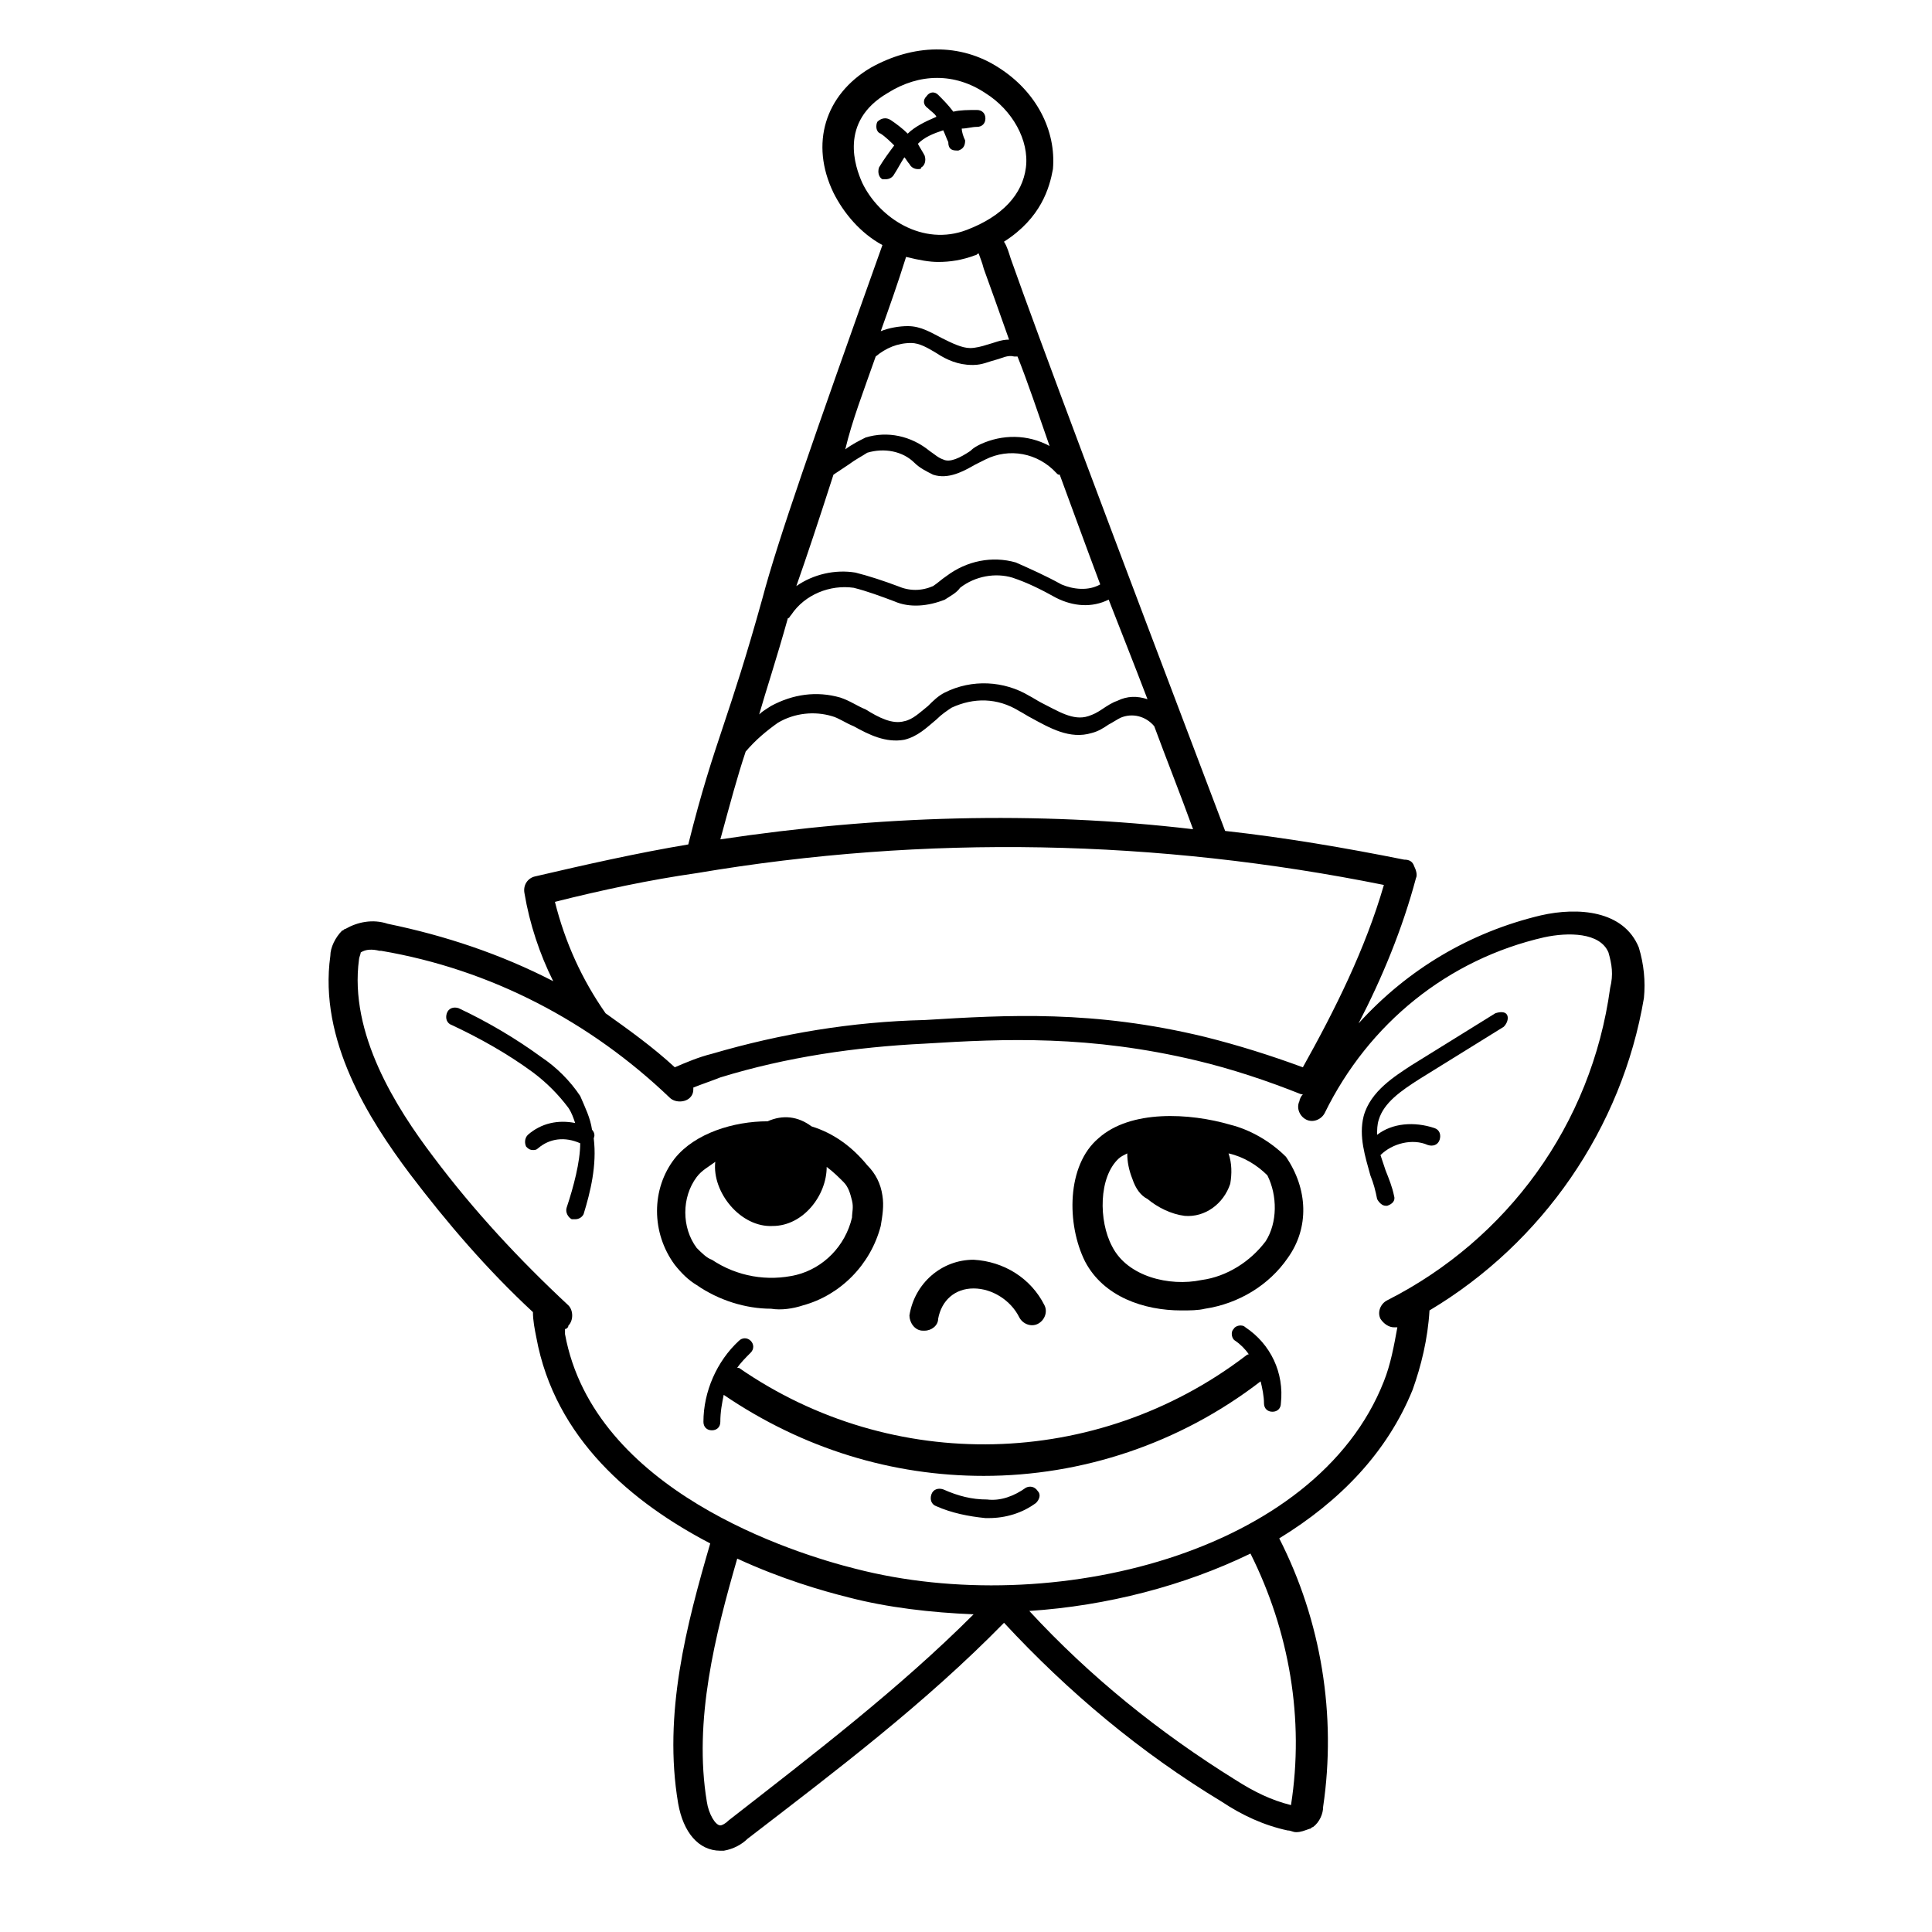
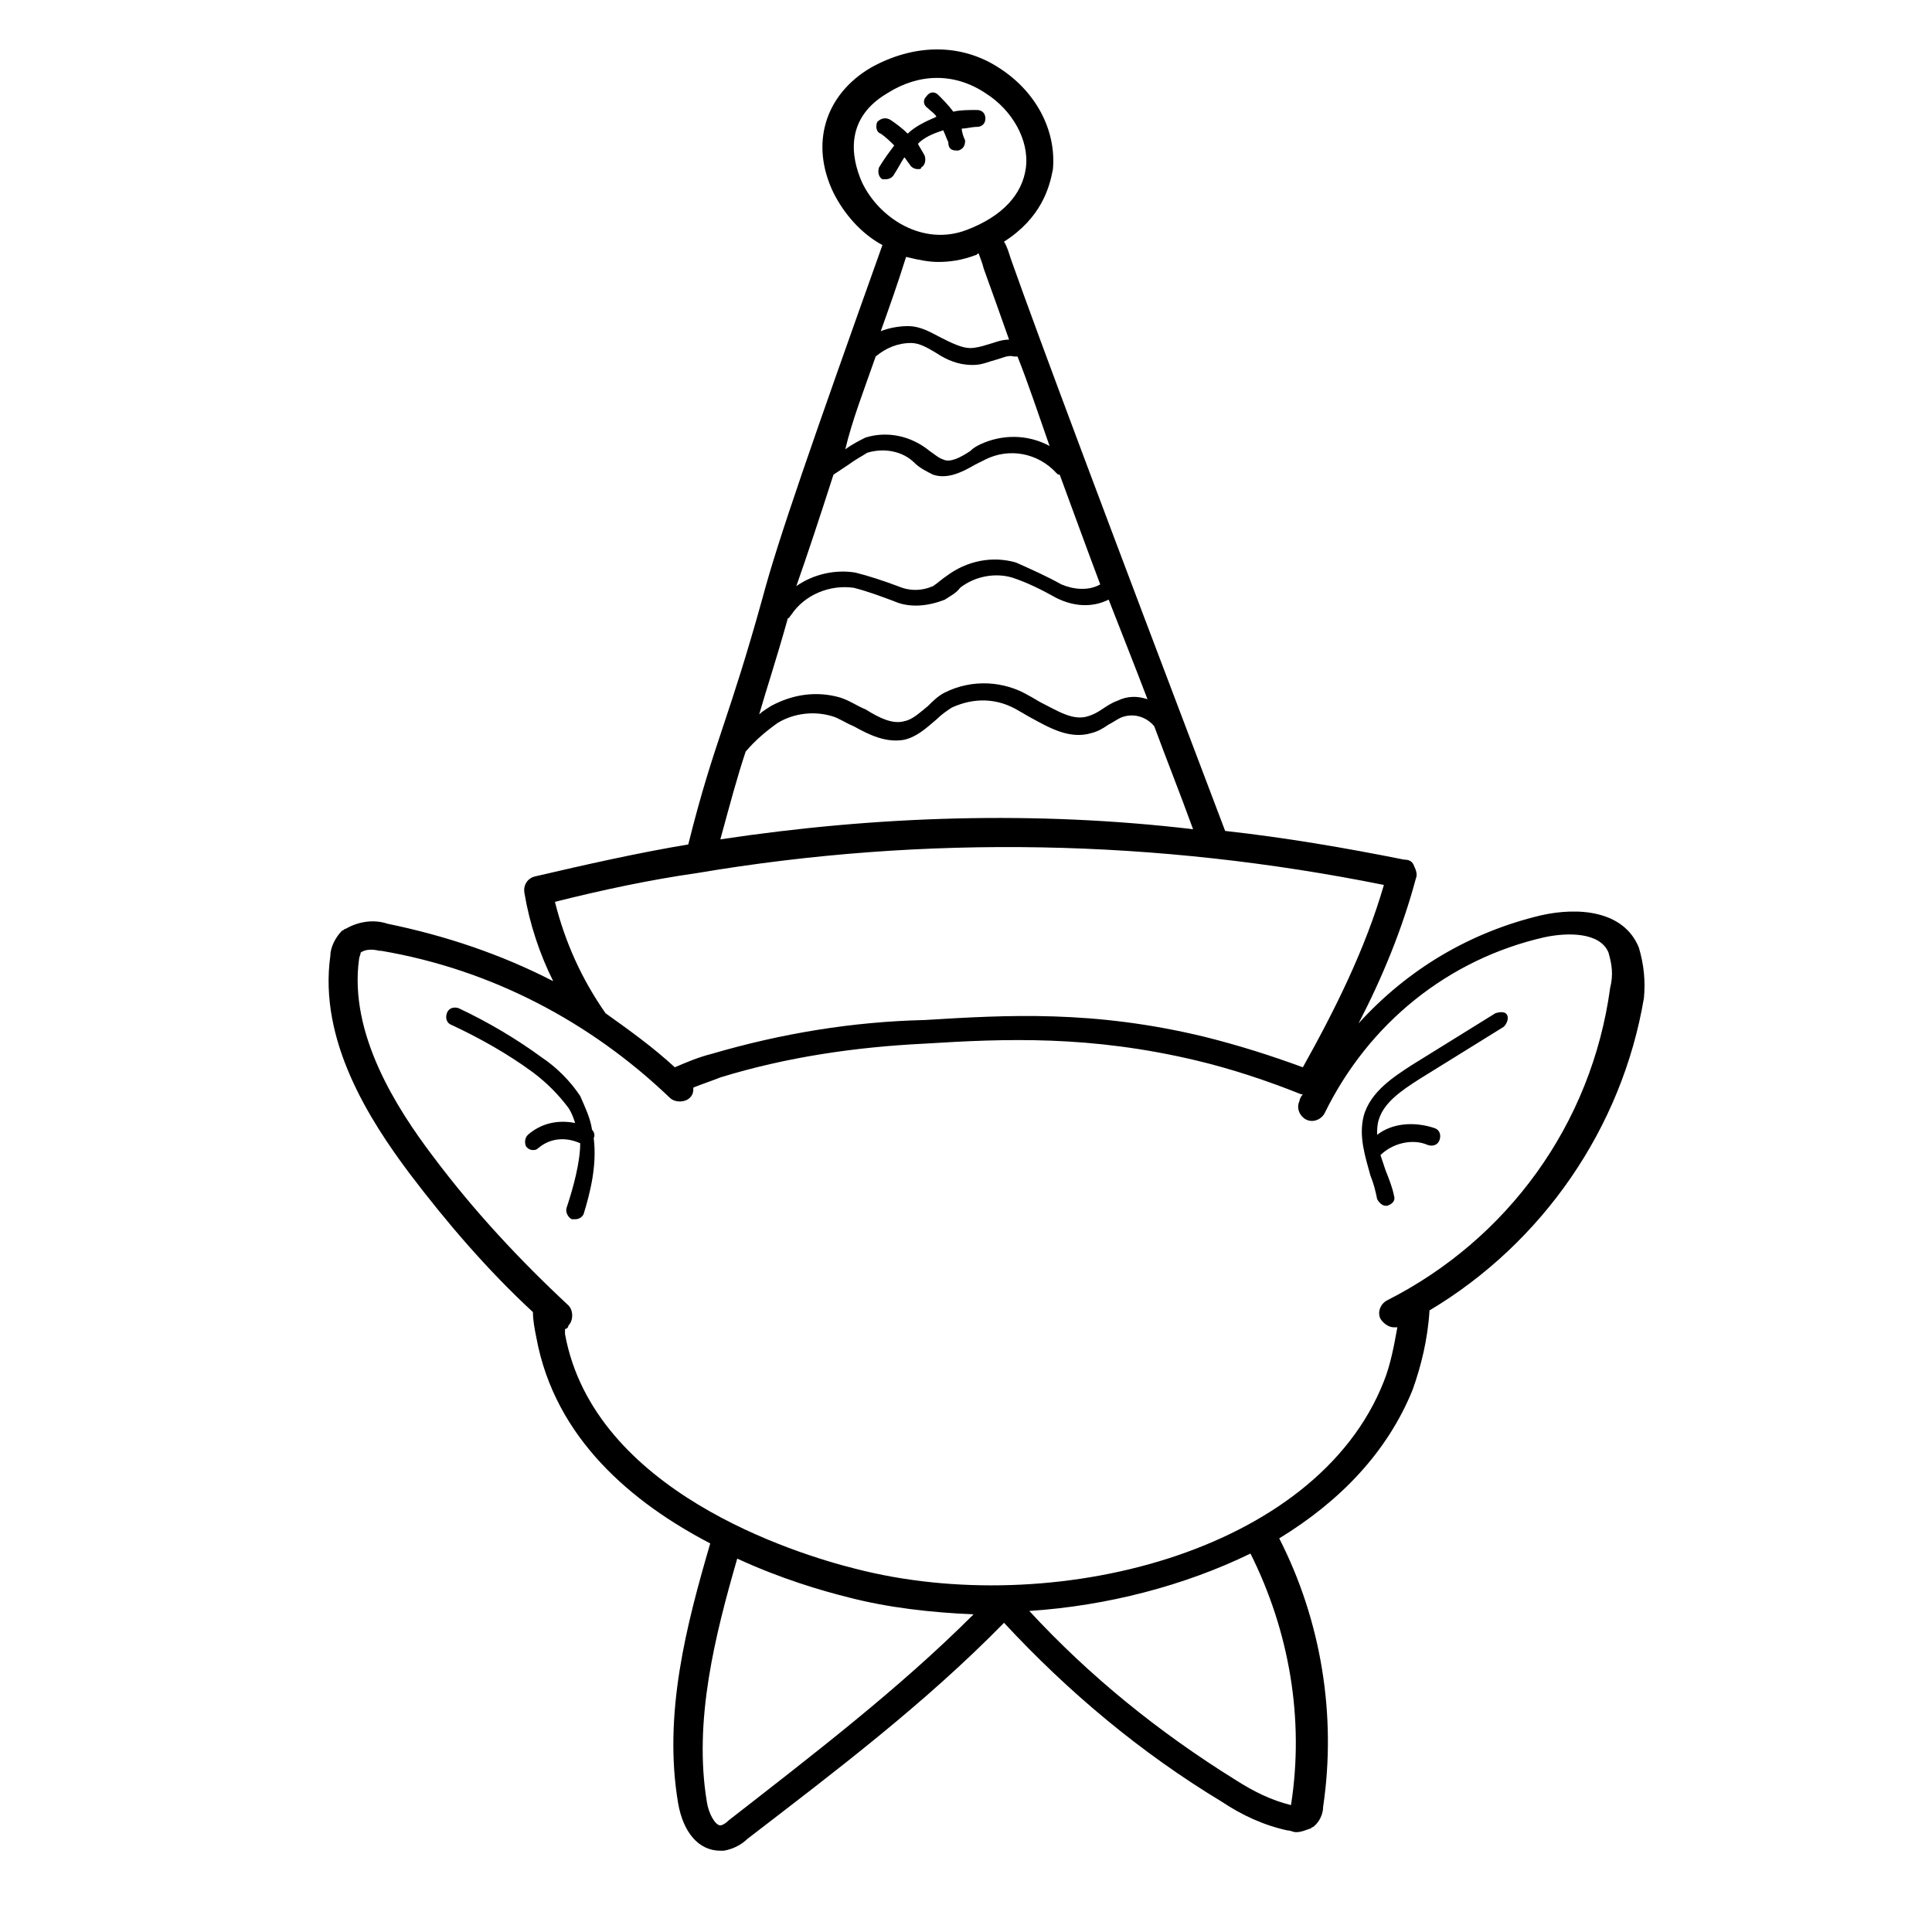
<svg xmlns="http://www.w3.org/2000/svg" fill="#000000" width="800px" height="800px" version="1.1" viewBox="144 144 512 512">
  <g>
    <path d="m578.3 395.08c-4.027-9.844-16.109-10.738-25.949-8.5-18.793 4.473-35.348 14.316-48.324 28.637 6.266-12.082 11.633-25.055 15.211-38.48 0.449-0.895 0-2.238-0.449-3.133-0.445-1.344-1.34-1.793-2.684-1.793-15.66-3.133-31.32-5.816-47.43-7.606-31.77-83.672-49.219-130.2-56.824-151.68-0.449-1.344-0.895-3.133-1.789-4.473 9.844-6.266 12.082-14.316 12.977-19.238 0.895-10.289-4.473-20.582-14.316-26.848-10.289-6.711-22.82-6.266-34.004 0-12.082 7.16-16.109 20.133-9.844 33.109 2.684 5.371 7.16 10.738 12.977 13.871-18.344 51.453-27.742 78.301-31.77 93.512-4.473 16.109-7.606 25.504-10.289 33.559-3.133 9.395-5.816 17.449-9.395 31.77-13.422 2.238-27.293 5.371-40.715 8.5-1.789 0.449-3.133 2.238-2.684 4.473 1.344 8.055 4.027 16.109 7.606 23.266-13.871-7.16-28.637-12.082-43.848-15.211-4.027-1.344-8.055-0.449-11.188 1.344-0.449 0-0.449 0.449-0.895 0.449-1.789 1.789-3.133 4.473-3.133 6.711-3.133 22.371 10.289 43.402 21.031 57.719 9.844 12.977 20.582 25.504 32.664 36.691 0 2.238 0.449 4.473 0.895 6.711 4.922 26.848 25.504 43.848 46.086 54.586-6.266 21.477-12.527 45.191-8.5 68.906 1.344 7.606 5.371 12.527 11.188 12.527h0.895c2.684-0.449 4.922-1.789 6.266-3.133 23.266-17.898 46.98-35.793 68.012-57.27 17.004 18.344 36.242 34.453 57.719 47.43 5.371 3.578 11.188 6.266 17.449 7.606 0.895 0 1.344 0.449 2.238 0.449 1.344 0 2.238-0.449 3.578-0.895 0.449 0 0.449-0.449 0.895-0.449 1.789-1.344 2.684-3.578 2.684-5.371 3.578-24.16-0.449-49.219-11.633-71.141 16.109-9.844 28.637-22.82 35.348-39.375 2.238-6.266 4.027-13.422 4.473-21.031 29.977-17.898 51.008-48.324 56.824-82.773 0.438-4.477-0.008-8.953-1.352-13.426zm-66.668 93.512c-1.789 0.895-2.684 3.133-1.789 4.922 0.895 1.344 2.238 2.238 3.578 2.238h0.895c-0.895 4.922-1.789 9.844-3.578 14.316-17.898 45.641-88.145 63.09-140.05 49.664-16.109-4.027-69.352-20.582-76.957-62.191v-1.344c0.449 0 0.895-0.449 0.895-0.895 1.344-1.344 1.344-4.027 0-5.371-12.977-12.082-25.055-25.055-35.793-39.375-9.844-12.977-22.371-32.664-19.688-52.352 0-0.449 0.449-1.344 0.449-1.789 1.344-0.895 3.133-0.895 4.922-0.449h0.449c29.082 4.922 55.48 18.793 76.512 38.926 1.344 1.344 4.027 1.344 5.371 0 0.895-0.895 0.895-1.789 0.895-2.684 2.238-0.895 4.922-1.789 7.16-2.684 17.449-5.371 35.793-8.055 54.141-8.949 21.477-1.344 43.848-2.238 72.035 4.473 9.395 2.238 18.793 5.371 27.742 8.949h0.449c-0.449 0.449-0.895 1.344-0.895 1.789-0.895 1.789 0 4.027 1.789 4.922 1.789 0.895 4.027 0 4.922-1.789 11.633-23.715 32.664-40.715 58.168-46.531 6.266-1.344 14.766-1.344 17.004 4.027 0.895 3.133 1.344 5.816 0.449 9.395-4.938 36.25-27.309 66.676-59.078 82.781zm-25.504 133.78c-5.371-1.344-9.844-3.578-14.766-6.711-20.133-12.527-38.48-27.293-54.586-44.742 20.582-1.344 41.164-6.711 58.613-15.211 10.293 20.578 14.316 43.848 10.738 66.664zm-154.81-0.895c-3.578-21.477 2.238-44.297 8.055-64.43 11.633 5.371 22.371 8.5 29.531 10.289 10.289 2.684 21.926 4.027 33.109 4.473-19.688 19.691-42.508 37.141-64.879 54.59-0.895 0.895-1.789 1.344-2.238 1.344-1.34 0-3.129-3.133-3.578-6.266zm-2.684-246.09c60.852-10.289 122.15-8.949 182.11 3.133-4.922 17.004-12.977 33.109-21.477 48.324-8.5-3.133-17.004-5.816-25.949-8.055-29.531-7.16-52.352-5.816-74.273-4.473-19.238 0.449-38.031 3.578-56.375 8.949-3.578 0.895-6.711 2.238-9.844 3.578-5.816-5.371-12.082-9.844-18.344-14.316-6.266-8.949-10.738-18.793-13.422-29.531 12.523-3.137 25.051-5.82 37.578-7.609zm50.559-206.71c8.5-5.371 17.898-5.371 25.949 0 7.16 4.473 11.633 12.527 10.738 19.688-0.895 7.16-6.266 12.977-15.66 16.555-11.633 4.473-23.266-3.133-27.742-12.527-1.785-4.027-6.258-16.109 6.715-23.715zm13.426 44.742c3.133 0 6.266-0.449 9.844-1.789 0.449 0 0.449-0.449 0.895-0.449 0.449 1.344 0.895 2.238 1.344 4.027 1.789 4.922 4.027 11.188 6.711 18.793-2.238 0-4.027 0.895-5.816 1.344-1.344 0.449-3.133 0.895-4.473 0.895-2.238 0-4.922-1.344-7.606-2.684-2.684-1.344-5.371-3.133-8.949-3.133-2.238 0-4.922 0.449-7.16 1.344 2.238-6.266 4.473-12.527 6.711-19.688 3.578 0.895 6.262 1.34 8.5 1.34zm-57.719 153.02c2.684-9.844 4.473-16.555 6.711-23.266 2.684-3.133 5.371-5.371 8.5-7.606 4.473-2.684 9.844-3.133 14.316-1.789 1.789 0.449 3.578 1.789 5.816 2.684 4.027 2.238 8.5 4.473 13.422 3.578 3.578-0.895 5.816-3.133 8.5-5.371 1.344-1.344 2.684-2.238 4.027-3.133 5.816-2.684 12.082-2.684 17.898 0.895 0.895 0.449 2.238 1.344 3.133 1.789 4.922 2.684 10.289 5.816 16.109 4.027 1.789-0.449 3.133-1.344 4.473-2.238 0.895-0.449 2.238-1.344 3.133-1.789 3.133-1.344 6.711-0.449 8.949 2.238 3.133 8.5 6.711 17.449 10.289 27.293-41.609-4.918-83.668-3.578-125.28 2.688zm17.895-58.613c0.449 0 0.449-0.449 0.895-0.895 3.578-5.371 10.289-8.055 16.555-7.16 3.578 0.895 7.16 2.238 10.738 3.578 4.027 1.789 8.949 1.344 13.422-0.449 1.344-0.895 3.133-1.789 4.027-3.133 4.027-3.133 9.395-4.027 13.871-2.684 4.027 1.344 7.606 3.133 11.633 5.371 4.473 2.238 9.395 2.684 13.871 0.449 3.133 8.055 6.711 17.004 10.289 26.398-2.684-0.895-5.371-0.895-8.055 0.449-1.344 0.449-2.684 1.344-4.027 2.238-1.344 0.895-2.238 1.344-3.578 1.789-4.027 1.344-8.055-1.344-12.527-3.578-0.895-0.449-2.238-1.344-3.133-1.789-6.711-4.027-15.211-4.473-22.371-0.895-1.789 0.895-3.133 2.238-4.473 3.578-2.238 1.789-4.027 3.578-6.266 4.027-3.133 0.895-6.711-0.895-10.289-3.133-2.238-0.895-4.027-2.238-6.711-3.133-6.266-1.789-12.527-0.895-18.344 2.238-1.344 0.895-2.238 1.344-3.133 2.238 1.789-6.269 4.477-14.324 7.606-25.508zm23.27-69.352c2.684-2.238 5.816-3.578 9.395-3.578 2.238 0 4.473 1.344 6.711 2.684 2.684 1.789 5.816 3.133 9.395 3.133h0.449c2.238 0 4.027-0.895 5.816-1.344 1.789-0.449 3.133-1.344 4.922-0.895h0.895c2.684 6.711 5.371 14.766 8.5 23.715-5.816-3.133-12.527-3.133-18.344-0.449-0.895 0.449-1.789 0.895-2.684 1.789-2.684 1.789-5.371 3.133-7.16 2.238-1.344-0.449-2.238-1.344-3.578-2.238-4.922-4.027-11.188-5.371-17.004-3.578-1.789 0.895-3.578 1.789-5.371 3.133 1.793-7.609 4.926-15.66 8.059-24.609zm-11.188 31.32c1.344-0.895 2.684-1.789 4.027-2.684 1.789-1.344 3.578-2.238 4.922-3.133 4.473-1.344 9.395-0.449 12.527 2.684 1.344 1.344 3.133 2.238 4.922 3.133 4.027 1.344 8.055-0.895 11.188-2.684 0.895-0.449 1.789-0.895 2.684-1.344 6.266-3.133 13.871-1.789 18.793 3.578 0.449 0.449 0.449 0.449 0.895 0.449 3.133 8.5 6.711 18.344 10.738 29.082-3.133 1.789-7.16 1.344-10.289 0-4.027-2.238-8.055-4.027-12.082-5.816-6.266-1.789-12.977-0.449-18.344 3.578-1.344 0.895-2.238 1.789-3.578 2.684-3.133 1.344-6.266 1.344-9.395 0-3.578-1.344-7.606-2.684-11.188-3.578-5.371-0.895-11.188 0.449-15.66 3.578 2.68-7.606 5.812-17 9.84-29.527z" />
    <path d="m380.98 182.55c-1.344 1.789-2.684 3.578-4.027 5.816-0.449 1.344 0 2.684 0.895 3.133h0.895c0.895 0 1.789-0.449 2.238-1.344 0.895-1.344 1.789-3.133 2.684-4.473 0.449 0.449 0.895 1.344 1.344 1.789 0.449 0.895 1.344 1.344 2.238 1.344 0.449 0 0.895 0 0.895-0.449 0.895-0.449 1.344-1.789 0.895-3.133-0.449-0.895-1.344-2.238-1.789-3.133 1.789-1.789 4.027-2.684 6.711-3.578 0.449 0.895 0.895 2.238 1.344 3.133-0.004 1.789 0.891 2.234 2.234 2.234h0.449c1.34-0.445 1.785-1.34 1.785-2.684-0.449-0.895-0.895-2.238-0.895-3.133 1.344 0 2.684-0.449 4.027-0.449s2.238-0.895 2.238-2.238-0.895-2.238-2.238-2.238c-2.238 0-4.473 0-6.266 0.449-1.344-1.789-2.684-3.133-4.027-4.473-0.895-0.895-2.238-0.895-3.133 0.449-0.895 0.895-0.895 2.238 0.449 3.133 0.895 0.895 1.789 1.344 2.238 2.238-3.133 1.34-5.816 2.684-7.606 4.473-1.344-1.344-3.133-2.684-4.473-3.578-1.344-0.895-2.688-0.449-3.582 0.445-0.449 0.895-0.449 2.684 0.895 3.133 1.344 0.895 2.684 2.238 3.582 3.133z" />
-     <path d="m356.82 489.93c9.844-2.684 17.898-10.738 20.582-21.031 0.449-2.684 0.895-5.371 0.449-8.055-0.449-3.133-1.789-5.816-4.027-8.055-4.027-4.922-8.949-8.5-14.766-10.289-3.578-2.684-7.606-3.133-11.633-1.344-8.949 0-19.238 3.133-24.609 9.844-6.266 8.055-6.266 19.688 0 28.188 1.789 2.238 3.578 4.027 5.816 5.371 5.816 4.027 12.977 6.266 19.688 6.266 2.684 0.445 5.816 0 8.5-0.895zm-28.188-15.215c-4.027-5.371-4.027-13.422 0-18.793 1.344-1.789 3.133-2.684 4.922-4.027-0.895 8.055 6.711 17.449 15.211 17.004 8.055 0 14.316-8.055 14.316-15.66 1.789 1.344 3.133 2.684 4.473 4.027 1.344 1.344 1.789 3.133 2.238 4.922 0.449 1.789 0 3.133 0 4.473-1.789 7.606-7.606 13.422-14.766 15.211-7.606 1.789-15.66 0.449-22.371-4.027-1.34-0.441-2.68-1.785-4.023-3.129z" />
-     <path d="m484.79 450.56c-4.027-4.027-9.395-7.16-14.766-8.5-10.738-3.133-26.398-4.027-34.898 3.578-8.5 7.16-8.5 22.82-3.578 32.664 4.922 9.395 15.66 12.977 25.504 12.977 2.238 0 4.473 0 6.266-0.449 8.949-1.344 17.004-6.266 21.926-13.422 5.812-8.055 5.367-18.348-0.453-26.848v0zm-5.367 22.371c-4.027 5.371-10.289 9.395-17.004 10.289-8.5 1.789-19.688-0.895-23.715-8.949-3.578-6.711-3.578-18.344 1.789-23.266 0.449-0.449 1.344-0.895 2.238-1.344 0 2.238 0.449 4.473 1.344 6.711 0.895 2.684 2.238 4.473 4.027 5.371 2.684 2.238 6.266 4.027 9.844 4.473 5.371 0.449 10.289-3.133 12.082-8.5 0.449-2.684 0.449-5.371-0.449-8.055 4.027 0.895 7.606 3.133 10.289 5.816 2.688 5.371 2.688 12.531-0.445 17.453z" />
-     <path d="m388.59 496.64h0.449c1.789 0 3.578-1.344 3.578-3.133 0.895-4.922 4.473-8.055 9.395-8.055s9.844 3.133 12.082 7.606c0.895 1.789 3.133 2.684 4.922 1.789 1.789-0.895 2.684-3.133 1.789-4.922-3.578-7.16-10.738-11.633-18.793-12.082-8.5 0-15.66 6.266-17.004 14.766 0 1.793 1.344 4.031 3.582 4.031z" />
-     <path d="m474.05 495.75c-0.895-0.895-2.684-0.449-3.133 0.449-0.895 0.895-0.449 2.684 0.449 3.133 1.344 0.895 2.684 2.238 3.578 3.578-0.449 0-0.895 0.449-0.895 0.449-39.375 29.977-93.512 31.32-134.23 3.133h-0.449c0.895-1.344 2.238-2.684 3.578-4.027 0.895-0.895 0.895-2.238 0-3.133-0.895-0.895-2.238-0.895-3.133 0-5.816 5.371-9.395 13.422-9.395 21.477 0 1.344 0.895 2.238 2.238 2.238s2.238-0.895 2.238-2.238c0-2.684 0.449-4.922 0.895-7.16 21.031 14.316 44.742 21.477 68.906 21.477 25.949 0 51.902-8.5 73.379-25.055 0.449 1.789 0.895 4.027 0.895 5.816 0 1.344 0.895 2.238 2.238 2.238s2.238-0.895 2.238-2.238c0.895-8.059-2.684-15.664-9.398-20.137z" />
-     <path d="m415.88 538.25c-3.133 2.238-6.711 3.578-10.289 3.133-4.027 0-7.606-0.895-11.633-2.684-1.344-0.449-2.684 0-3.133 1.344s0 2.684 1.344 3.133c4.027 1.789 8.5 2.684 12.977 3.133h0.895c4.473 0 8.949-1.344 12.527-4.027 0.895-0.895 1.344-2.238 0.449-3.133-0.898-1.344-2.242-1.344-3.137-0.898z" />
    <path d="m540.27 412.53-22.371 13.871c-4.027 2.684-10.738 6.711-12.527 13.422-1.344 5.371 0.449 10.738 1.789 15.66 0.895 2.238 1.344 4.027 1.789 6.266 0.449 0.895 1.344 1.789 2.238 1.789h0.449c1.344-0.449 2.238-1.344 1.789-2.684-0.449-2.238-1.344-4.473-2.238-6.711-0.449-1.344-0.895-2.684-1.344-4.027 3.133-3.133 8.5-4.473 12.527-2.684 1.344 0.449 2.684 0 3.133-1.344 0.449-1.344 0-2.684-1.344-3.133-5.371-1.789-11.188-1.344-15.211 1.789 0-1.344 0-2.684 0.449-4.027 1.344-4.473 5.816-7.606 10.738-10.738l22.371-13.871c0.895-0.895 1.344-2.238 0.895-3.133-0.449-0.895-1.793-0.895-3.133-0.445z" />
    <path d="m294.18 463.98c-0.449 1.344 0.449 2.684 1.344 3.133h0.895c0.895 0 1.789-0.449 2.238-1.344 1.789-5.816 3.578-12.977 2.684-20.133 0.449-0.895 0-1.789-0.449-2.238-0.449-3.133-1.789-5.816-3.133-8.949-2.684-4.027-6.266-7.606-10.289-10.289-6.711-4.922-14.316-9.395-21.926-12.977-1.344-0.449-2.684 0-3.133 1.344-0.449 1.344 0 2.684 1.344 3.133 7.606 3.578 14.766 7.606 21.477 12.527 3.578 2.684 6.711 5.816 9.395 9.395 0.895 1.344 1.344 2.684 1.789 4.027-4.473-0.895-8.949 0-12.527 3.133-0.895 0.895-0.895 2.238-0.449 3.133 0.449 0.449 0.895 0.895 1.789 0.895 0.449 0 0.895 0 1.344-0.449 3.133-2.684 7.16-3.133 11.188-1.344 0.004 4.926-1.789 11.637-3.578 17.004z" />
  </g>
</svg>